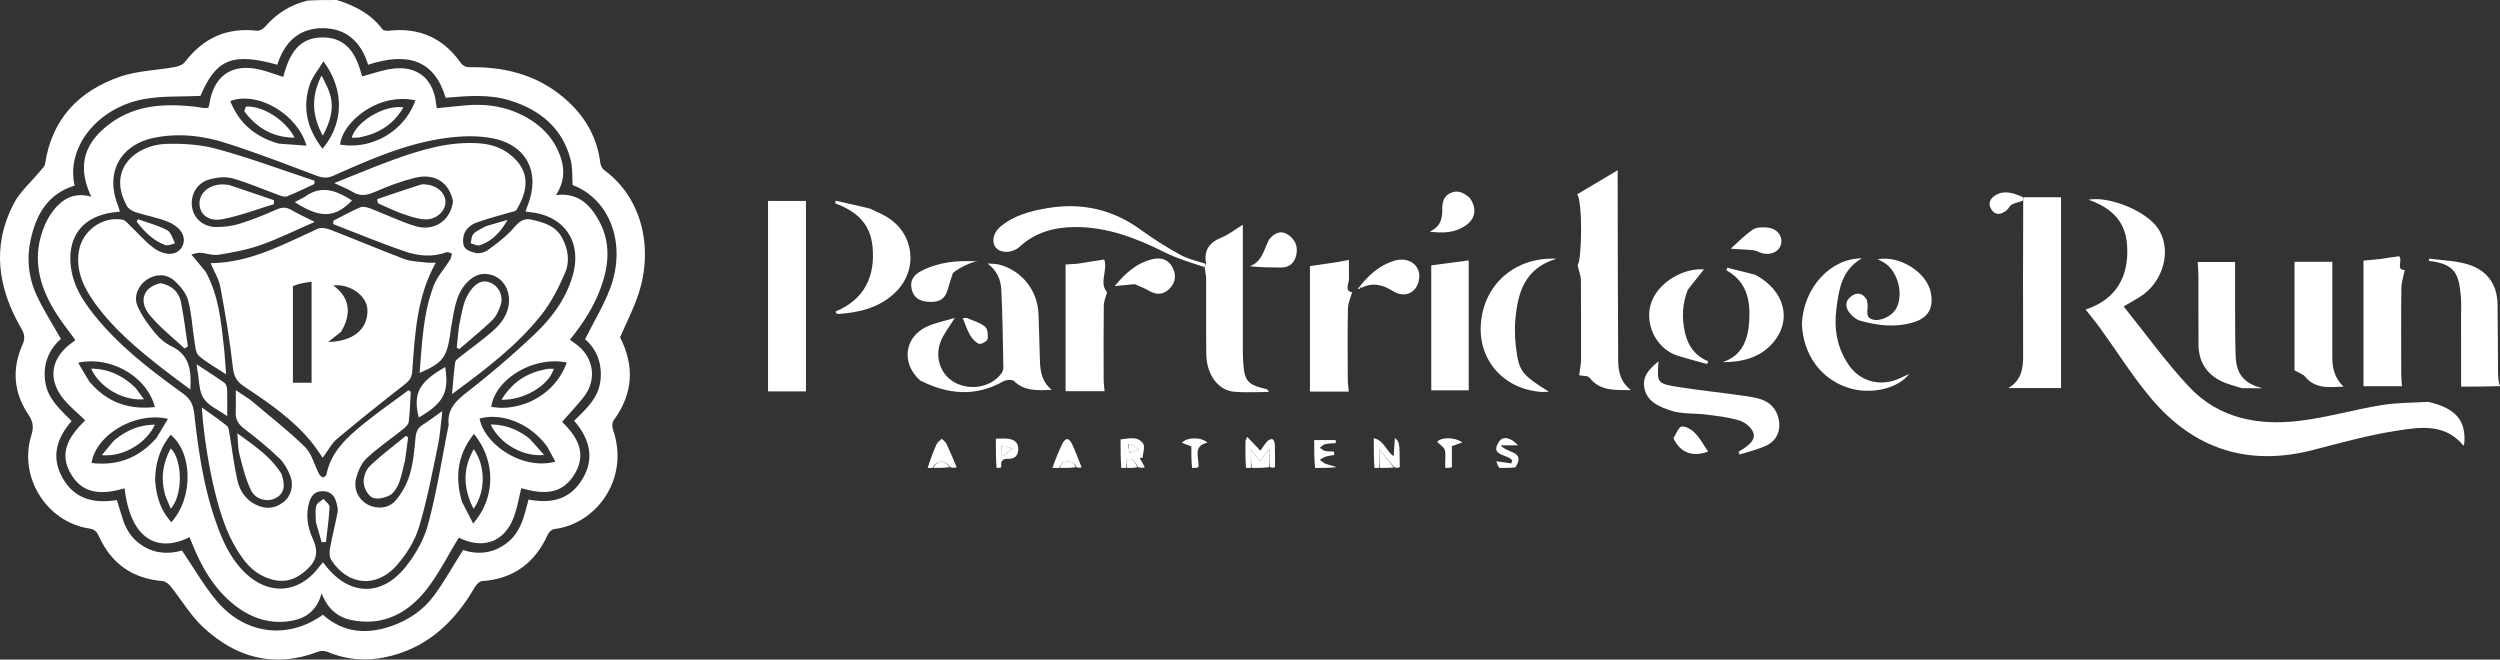
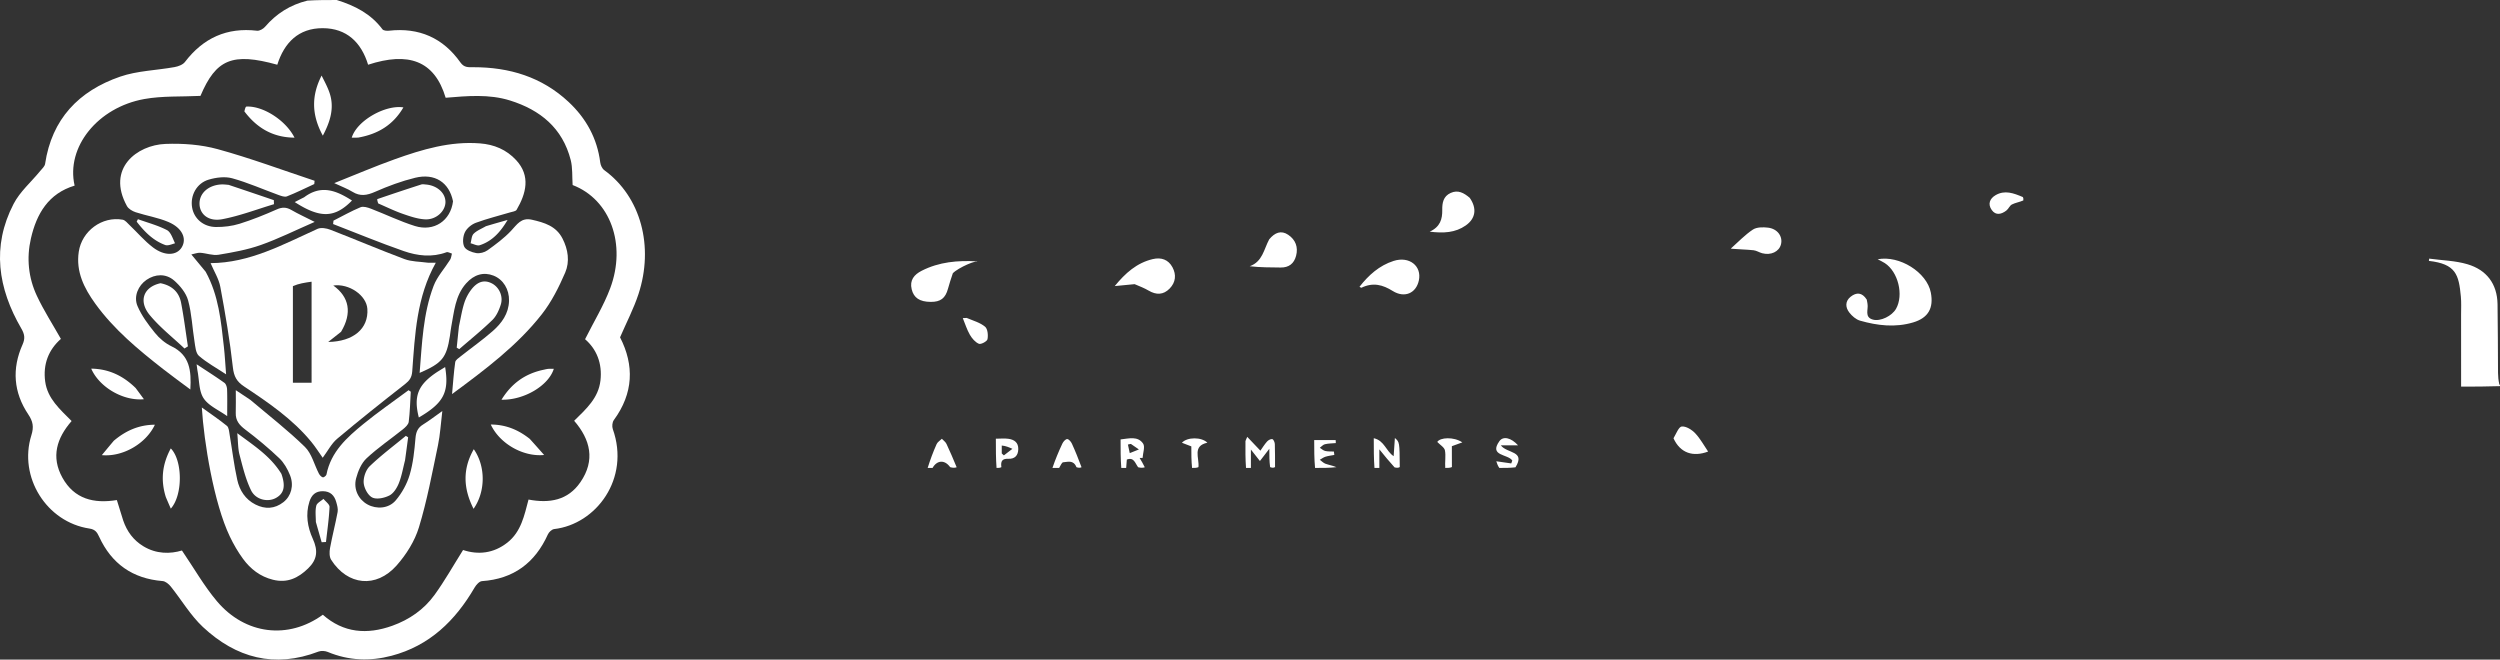
<svg xmlns="http://www.w3.org/2000/svg" width="1342.9" height="354.3">
  <rect width="100%" height="100%" fill="#333333" stroke="none" />
  <path d="M-25.298-41.247c9.911 3.069 18.436 7.495 24.559 15.72.547.735 2.335.908 3.484.778 16.177-1.828 29.087 3.838 38.44 17.078 2.009 2.844 4.33 2.527 6.914 2.524C67.44-5.166 84.925.095 99.278 13.523c9.385 8.779 15.348 19.527 16.985 32.491.185 1.463 1.012 3.295 2.149 4.123 19.791 14.406 26.748 41.103 18.391 66.595-2.569 7.837-6.452 15.243-9.894 23.219 7.706 15.043 7.22 30.04-3.348 44.458-.847 1.157-1.048 3.435-.549 4.836 9.438 26.502-8.837 51.067-31.497 53.704-1.238.144-2.805 1.603-3.362 2.837-6.919 15.326-18.422 23.95-35.418 25.12-1.418.098-3.112 2-3.973 3.476-10.356 17.759-24.177 31.252-44.64 36.63-11.598 3.048-23.006 2.611-34.196-2.05-1.466-.611-3.56-.763-5.01-.207-23.58 9.051-44.265 3.43-62.062-13.197-6.694-6.255-11.484-14.536-17.294-21.768-1.07-1.323-2.83-2.79-4.37-2.915-16.09-1.296-27.41-9.263-34.11-23.843-1.1-2.393-2.13-3.906-5.2-4.367-23.06-3.462-38.22-27.7-31.18-50.132 1.41-4.475.87-7.406-1.7-11.232-7.89-11.773-8.84-24.523-3.04-37.478 1.48-3.304 1.1-5.579-.66-8.598-12.55-21.574-16.03-44.049-4.16-66.94 3.41-6.582 9.47-11.788 14.27-17.655 1-1.217 2.45-2.476 2.66-3.869 3.59-24.124 18.14-39.192 40.3-46.837 9.24-3.189 19.51-3.368 29.27-5.145 1.98-.361 4.42-1.26 5.55-2.745 9.827-12.874 22.519-18.672 38.729-16.781 1.357.158 3.32-.977 4.298-2.115 6.063-7.054 13.46-11.776 22.765-14.062 5.209-.323 10.231-.323 15.72-.323M-139.99 238.308c2.01 5.87 5.45 10.602 10.82 13.863 7.02 4.258 14.45 4.178 20.74 2.289 6.48 9.503 11.834 18.973 18.72 27.16 15.247 18.128 38.453 20.793 56.961 7.345 11.135 9.839 23.804 10.757 37.276 5.935 9.147-3.273 17.013-8.71 22.688-16.537 5.522-7.616 10.15-15.88 15.364-24.167 8.073 2.676 16.339 1.875 23.775-3.961 7.451-5.847 9.132-14.667 11.39-23.137 11.303 2.138 21.141.439 27.859-9.32 8.124-11.802 5.372-22.914-3.353-32.998 6.534-6.409 13.056-12.237 14.132-21.626 1.061-9.269-2.136-16.909-8.266-22.187 4.777-9.55 10.047-18.132 13.509-27.391 8.762-23.432.152-47.635-20.195-55.424-.311-4.59.053-9.204-1.031-13.448-4.372-17.113-16.322-26.888-32.586-31.968-11.361-3.548-23.014-2.419-34.587-1.473C27.214-8.867 13.089-13.506-8.427-6.481c-3.657-11.974-11.46-19.606-24.402-19.629-12.988-.024-20.634 7.794-24.383 19.633-24.151-6.713-32.927-2.934-41.27 16.738-10.338.505-20.448-.059-30.138 1.68-25.06 4.497-42.19 25.828-37.46 46.518-14.08 4.233-20.44 15.125-23.48 28.407-2.41 10.499-1.37 21.02 3.19 30.75 3.7 7.908 8.48 15.311 12.92 23.176-6.62 5.845-9.69 13.574-8.44 22.884 1.25 9.253 7.99 14.959 14.2 21.237-8.02 9.205-11.12 19.245-4.97 30.381 6.38 11.545 16.93 14.092 29.27 12.067 1.1 3.614 2.1 6.919 3.4 10.947ZM1136.77 166.174c-7.15.25-14.29.25-20.92.25 0-13.104 0-25.967-.01-38.83 0-3.164.17-6.349-.12-9.49-1.09-11.947-2.73-17.552-17.18-19.208.05-.407.1-.813.16-1.22 6.86.939 13.96 1.063 20.53 3.005 10.24 3.028 16 10.448 16.19 21.435.21 12.321.16 24.645.26 36.968.02 1.987.2 3.974.7 6.15.39.19.39.69.39.94ZM463.147 210.106c-.355-4.787-.341-9.575-.298-14.362.003-.301.235-.601.957-2.336l7.064 7.427c1.121-1.576 2.212-3.389 3.599-4.936.66-.736 2-1.457 2.816-1.265.64.15 1.304 1.7 1.341 2.652.155 3.958.076 7.924.114 12.354-.718.466-1.468.466-2.643.025-.424-3.171-.424-5.902-.424-9.848l-5.051 6.577-4.85-6.164v9.876h-2.625ZM532.147 210.106c-.375-5.102-.375-10.205-.375-15.965 5.732 1.273 6.503 6.879 10.681 9.656l.663-9.773c2.52 2.214 2.52 2.214 2.625 15.616-.719.466-1.469.466-2.777.188-2.896-3.164-5.233-6.049-8.192-9.702v9.98h-2.625ZM396.147 210.106c-.375-4.974-.375-9.949-.375-15.312 4.556-.49 9.227-1.935 12.09 2.216 1.173 1.701-.104 5.091-.266 7.712l-1.591.031c.924 1.552 1.847 3.103 2.769 5.004-1.069.349-2.135.349-3.579-.02-1.71-2.349-2.257-5.532-6.069-4.134l-.354 4.503h-2.625m3.559-12.56.997 4.602 4.911-1.967c-1.392-.973-2.77-1.966-4.191-2.895-.221-.144-.636.01-1.717.26ZM292.148 210.106c1.33-4.269 2.92-8.584 4.8-12.775.51-1.154 1.86-1.936 2.82-2.889.85.909 1.97 1.682 2.48 2.749 1.91 4.012 3.62 8.12 5.47 12.553-1.01.362-2.08.362-3.49-.054-2.99-4.149-7.08-3.775-9.46.416h-2.62ZM359.172 210.106c1.495-4.38 3.308-8.798 5.343-13.112.489-1.038 1.733-2.417 2.592-2.391.886.027 2.044 1.431 2.529 2.486 1.852 4.032 3.48 8.166 5.164 12.639-.778.378-1.528.378-2.721-.013-1.641-4.103-4.755-2.792-7.152-2.64-.78.05-1.44 1.968-2.155 3.031h-3.6ZM500.232 210.106c-.46-4.962-.46-9.923-.46-14.973h11.535l.074 1.626c-1.956.178-3.955.168-5.849.61-1.006.235-1.83 1.252-2.736 1.915.955.593 1.844 1.471 2.881 1.709 1.503.346 3.113.23 4.677.31l.234 1.824c-1.599.307-3.238.485-4.783.964-1.071.332-2.014 1.078-3.013 1.638 1.008.73 1.921 1.724 3.047 2.131 1.859.674 3.855.969 5.863 1.835-3.623.411-7.316.411-11.47.411ZM599.222 210.106c-.812-1.093-1.174-2.186-1.635-3.578l8.037 1.157.564-1.525c-2.223-3.577-12.728-2.321-6.918-10.451 2.008-2.81 6.26-1.876 10.011 2.263h-9.255c3.312 4.464 13.453 2.831 7.862 11.802-2.816.332-5.516.332-8.666.332ZM329.147 210.106c-.375-4.97-.375-9.941-.375-15.7 2.379 0 4.658-.262 6.849.063 3.031.451 5.27 1.955 5.198 5.555-.071 3.537-1.997 5.308-5.307 5.174-3.152-.128-4.274 1.075-3.765 4.485-.725.423-1.475.423-2.6.423m2.795-12.033v4.256l1.144 1.04 4.574-3.524c-1.726-.782-3.452-1.564-5.718-1.772ZM570.172 210.106c-.256-3.144.385-6.378-.165-9.395-.304-1.669-2.604-2.974-4.118-4.563 1.434-2.444 8.866-2.903 13.456.236l-5.623 2.039c0 3.477 0 7.118.025 11.221-1.042.462-2.108.462-3.575.462ZM434.172 210.106c-.4-3.818-.4-7.637-.4-11.576l-5.048-1.945c2.794-3.134 10.565-3.163 13.664-.03-8.143 1.772-4.273 8.031-4.784 13.112-.899.439-1.965.439-3.432.439Z" style="stroke-width:1;fill:#fff" transform="translate(206.16 41.247)" />
-   <path d="M466.226 210.106c-.454-2.968-.454-5.935-.454-9.876l4.85 6.164 5.051-6.577c0 3.946 0 6.677.049 9.848-2.981.441-6.011.441-9.496.441ZM535.216 210.106c-.444-2.927-.444-5.854-.444-9.98 2.959 3.653 5.296 6.538 7.817 9.702-2.188.278-4.558.278-7.373.278ZM363.222 210.106c.265-1.063.925-2.981 1.705-3.031 2.397-.152 5.511-1.463 6.777 2.64-2.632.391-5.332.391-8.482.391ZM399.2 210.106c-.314-1.452-.2-2.904-.074-4.503 3.812-1.398 4.359 1.785 5.669 4.134-1.737.369-3.452.369-5.595.369ZM295.218 210.106c1.93-4.191 6.02-4.565 8.61-.416-2.76.416-5.46.416-8.61.416ZM1098.26 174.613c14.63 3.443 20.13 9.819 19.34 21.994-.02.452-.24.892-.44 1.567-9.91-12.153-23.37-9.995-35.82-8.077-15.21 2.343-30.16 6.533-45.1 10.385-34.84 8.98-63.936-.491-86.872-27.698-10.138-12.026-18.538-25.514-27.791-38.291-2.286-3.156-4.822-6.13-7.446-9.443 16.309-5.402 23.433-17.564 22.303-34.618-.811-12.246-7.642-19.814-20.776-24.407 11.252-2.037 30.836 5.971 37.234 15.224 7.93 11.471 3.214 29.203-9.931 37.226-2.772 1.692-5.616 3.266-8.384 4.87 11.955 14.83 22.679 29.872 35.2 43.23 15.912 16.975 37.113 20.922 59.303 18.225 14.77-1.797 29.24-6 43.96-8.431 8.14-1.343 16.51-1.253 25.22-1.756ZM643.109 153.183c.001-14.949.078-29.428-.079-43.904-.027-2.474-1.055-4.938-1.77-8.058 2.378-3.015 2.717-34.112-.199-38.106l21.719-12.911c0 2.225-.003 3.973.001 5.721.072 32.113.083 64.227.276 96.34.035 5.81 1.049 11.528 6.865 16.055-8.786-.09-16.568.566-22.244-6.682-.903-1.154-3.61-.895-5.57-1.307.273-1.83.635-4.253 1.001-7.148ZM880.786 64.71h20.17v102.507h-28.321c6.872-4.061 7.985-10.205 7.953-17.104-.126-27.486-.052-54.973.045-83.245.115-1.243.134-1.7.153-2.158ZM226.768 79.453v89.554h-20.37V66.697h20.37v12.756ZM288.138 163.133c-10.28-9.057-8.62-23.176 3.39-28.865 4.53-2.144 9.64-3.054 15.2-4.745-2.93 4.77-5.78 8.298-7.44 12.317-3.64 8.826-.23 18.247 7.53 22.434 8.378 4.518 19.487 2.389 24.879-4.86.645-.867 1.139-2.112 1.119-3.17-.273-13.977-.415-27.963-1.121-41.92-.27-5.333-2.348-10.335-7.424-14.03 2.141.189 4.366.069 6.411.618 12.205 3.278 20.588 13.991 21.015 26.672.28 8.316.496 16.633.758 24.949.179 5.707.944 11.214 6.347 15.586-7.813.412-14.608.798-20.319-4.707-.986-.95-4.196-.67-5.729.194-14.884 8.385-29.596 7.129-44.616-.473ZM441.738 100.318c-1.443-7.23 1.814-11.385 8.41-14.047 3.744-1.51 7.019-4.181 11.293-6.814v5.813c0 20.806-.005 41.611.011 62.417.001 1.994.08 3.991.212 5.981.646 9.741 2.429 11.773 12.165 14.02.573.132 1.104.45 1.557 1.607-6.213 0-12.462.429-18.629-.104-8.588-.741-14.808-9.275-14.944-20.122-.168-13.481-.023-26.966-.085-40.45-.009-1.777-.443-3.553-.718-5.998.218-1.212.473-1.757.728-2.303ZM372.592 100.415c5.128-.77 9.818-1.527 14.41-2.268 2.013 6.032-2.986 12.355 1.498 17.563-.571 2.245-1.712 4.718-1.746 7.205-.181 13.329-.106 26.663-.064 39.994.006 1.937.31 3.872.491 5.992h-20.957v-68.089c1.614-.105 3.772-.244 6.368-.397ZM511.849 99.596c2.38-.434 4.332-.797 6.597-1.22 0 3.42-.082 6.668.025 9.91.093 2.803-2.749 6.795 1.676 7.405-.772 2.877-2.197 5.84-2.258 8.831-.257 12.658-.135 25.324-.084 37.986.009 2.127.349 4.252.555 6.588h-20.875V101.69c4.432-.644 9.184-1.335 14.364-2.094Z" style="stroke-width:1;fill:#fff" transform="translate(206.16 41.247)" />
-   <path d="M1072.16 97.905c3.84-.594 7.26-1.076 10.4-1.519 2.14 2.371-2 7.405 3.01 7.379-.61 3.175-1.77 6.508-1.81 9.855-.2 15.323-.1 30.65-.07 45.975 0 2.132.24 4.264.38 6.61h-20.66V98.748c2.44-.215 5.38-.473 8.75-.843ZM582.777 132.424v35.983H562.65v-67.101l20.127-2.673v33.791ZM1031.54 160.478c-1.78-1.07-3.32-1.845-5.18-2.779V99.377h20.31v7.957c0 14.467 0 28.934-.01 43.401 0 5.776 1.24 11.095 6.04 15.712-8.03.293-15.55 1.385-21.16-5.969ZM998.056 167.267c-4.012-1.291-7.785-2.172-11.169-3.84-8.044-3.963-12.05-10.705-12.104-19.661-.074-12.319 0-24.639-.04-36.958-.008-2.405-.249-4.809-.39-7.333h20.084c0 9.065-.034 17.853.01 26.64.041 7.987-.009 15.979.301 23.957.386 9.949 4.718 14.756 14.472 17.248-3.59 0-7.17 0-11.164-.053ZM761.76 132.46c.905-19.143 15.394-35.052 32.201-34.929-10.877 6.222-12.309 16.566-13.668 26.961-1.407 10.769.304 20.896 6.405 30.018 6.134 9.17 17.063 12.143 27.29 7.61 1.431-.634 2.841-1.316 5.386-2.499-6.383 8.324-21.347 11.218-33.019 7.357-14.599-4.829-24.109-17.998-24.595-34.518ZM622.301 169.32c-20.355-1.227-34.239-16.708-33.035-36.126 1.343-21.658 18.552-36.605 40.729-35.466-17.229 5.042-20.895 18.358-22.175 32.795-.55 6.207-.102 12.643.895 18.814 1.493 9.245 3.992 11.648 17.13 19.83-1.303.064-2.229.11-3.544.153ZM684.399 152.961c.098.134.29.276.281.403-.794 11.096-.662 11.507 11.019 13.31 11.993 1.852 24.073 3.139 36.088 4.859 7.376 1.057 14.633 2.568 17.177 11.175 1.933 6.537-.369 12.691-6.536 15.489-4.507 2.045-9.433 3.166-14.172 4.7l-.574-1.433c.974-.62 1.967-1.213 2.918-1.866 3.13-2.15 6.552-4.936 4.918-8.8-1.138-2.691-4.507-5.312-7.416-6.195-5.676-1.724-11.705-2.393-17.633-3.156-6.41-.825-13.24-.165-19.202-2.181-5.568-1.883-12.155-4.244-13.971-11.351-1.667-6.525 2.151-10.685 6.918-14.653.208-.243.185-.301.185-.301ZM441.345 100.396c.138.468-.117 1.013-.481 1.84-7.215-2.42-14.605-4.556-21.37-7.94-15.31-7.658-30.963-13.701-48.377-13.588-10.941.071-21.003 2.835-29.342 10.375-.491.445-1.001.883-1.556 1.242-3.897 2.524-9.136 2.248-11.461-.582-2.348-2.859-1.516-7.872 2.282-11.086 7.494-6.344 16.673-8.691 26.079-10.204 18.076-2.909 34.545.842 49.477 11.701 6.698 4.87 13.763 9.305 20.996 13.338 4.104 2.288 8.884 3.362 13.753 4.904ZM261.248 70.824c3.17 1.56 6.1 2.77 8.8 4.364 14.77 8.713 17.29 28.06 5.09 40.275-8.44 8.443-19.3 11.134-30.79 11.937-.44.03-.91-.23-1.34-.407-.1-.037-.09-.304-.26-.944 15.4-6.437 21.33-18.75 19.78-34.844-1.11-11.566-7.69-18.694-20.08-23.228.1-.468.21-.935.31-1.402 6.05 1.358 12.1 2.717 18.49 4.249ZM700.463 114.409c-3.087 7.729-3.24 15.313-1.547 22.922 1.578 7.089 5.424 12.605 12.535 15.503l-.653 1.446c-5.288-1.483-10.623-2.813-15.852-4.479-12.137-3.865-18.66-18.663-13.436-30.194 4.502-9.936 16.946-16.912 27.65-16.156-2.61 3.24-5.572 6.919-8.697 10.958ZM736.7 106.344c16.007 8.567 20.045 24.595 9.267 36.804-7.046 7.982-16.59 10.119-26.798 10.148 10.804-3.601 13.672-12.4 14.289-22.178.694-10.992-1.322-21.153-12.225-27.127l.378-1.445c4.911 1.222 9.821 2.444 15.089 3.798Z" style="stroke-width:1;fill:#fff" transform="translate(206.16 41.247)" />
  <path d="M796.584 119.69c.235 1.01.3 1.674.415 2.329.525 2.97-1.809 7.11 2.882 8.409 4.096 1.135 10.277-1.996 12.428-5.793 4.216-7.437 1.153-19.919-6.07-24.582-1.204-.777-2.531-1.363-3.803-2.034 11.705-2.257 26.468 6.995 28.567 17.907 1.602 8.325-1.378 13.602-9.511 16.021-9.557 2.843-19.14 1.725-28.51-.952-2.201-.629-4.364-2.531-5.805-4.413-2.116-2.762-2.256-6.057.772-8.454 3.065-2.426 6.119-2.406 8.635 1.562ZM305.668 105.524c-1.01 3.001-1.88 5.648-2.61 8.336-1.39 5.1-3.98 7.106-9.31 7.057-5.89-.054-9.07-2.15-10.19-6.78-1.19-4.91 1.35-7.894 5.38-9.947 9.4-4.781 19.46-5.636 29.721-5.035l.159.463c.286-1.646-10.28 2.894-13.15 5.906ZM403.311 111.389c-3.651.301-6.884.639-10.675 1.035 5.695-6.975 11.835-12.465 20.439-14.498 4.546-1.074 8.359.269 10.576 4.404 2.143 3.995 1.749 8.08-1.537 11.438-3.375 3.45-7.178 3.497-11.273 1.087-2.261-1.33-4.734-2.298-7.53-3.466ZM524.117 112.793c4.882-6.242 10.634-11.422 18.313-13.88 8.406-2.69 15.231 2.7 13.563 10.486-1.48 6.909-7.707 9.602-14.035 5.662-5.297-3.298-10.475-4.81-16.844-1.727-.717-.278-.857-.41-.997-.541ZM583.319 65.019c4.013 5.722 3.144 11.141-2.132 14.839-5.608 3.93-11.876 4.246-19.372 3.336 5.688-2.591 6.817-6.786 6.745-11.652-.056-3.778.525-7.338 4.524-9.148 3.92-1.774 7.034-.092 10.235 2.625ZM475.61 87.313c2.997-3.615 6.375-5.024 10.216-2.432 3.933 2.653 5.434 6.621 4.22 11.275-1.086 4.167-3.849 6.363-8.317 6.302-5.438-.075-10.879-.018-16.587-.691 6.928-2.488 7.552-9.065 10.468-14.454ZM723.599 92.245c3.893-3.446 7.51-7.309 11.8-10.157 2.07-1.374 5.471-1.369 8.159-1.051 5.115.607 8.041 4.787 6.941 9.016-1.01 3.886-5.401 5.987-10.088 4.728-1.593-.428-3.082-1.445-4.679-1.612-3.796-.398-7.629-.45-11.814-.804-.367-.163-.319-.12-.319-.12ZM692.779 194.173c1.465-2.501 2.82-6.195 4.464-6.328 2.335-.19 5.407 1.746 7.219 3.665 2.777 2.945 4.749 6.649 6.904 9.798-8.04 3.043-14.971.855-18.587-7.135ZM880.422 64.598c.345.57.326 1.027.261 1.825-2.086.915-4.263 1.216-6.113 2.159-1.23.626-1.836 2.374-2.995 3.262-2.62 2.008-5.638 2.825-7.852-.289-2.233-3.142-1.114-6.123 2.09-7.983 4.871-2.829 9.602-1.106 14.609 1.026ZM313.101 129.532c3.604 1.514 7.251 2.515 9.886 4.723 1.413 1.184 1.72 4.57 1.292 6.716-.233 1.164-3.512 2.909-4.608 2.451-1.968-.821-3.715-2.879-4.848-4.83-1.587-2.733-2.527-5.84-3.815-8.962.24-.015.976-.062 2.093-.098Z" style="stroke-width:1;fill:#fff" transform="translate(206.16 41.247)" />
-   <path d="M524.736 113.394c-.395.385-.989.564-1.584.743.167-.333.334-.665.733-1.17.372-.043.512.089.851.427ZM719.376 103.706c-.163-.129-.187-.352-.211-.575.117.16.233.32.211.575ZM684.441 153.013c.247-.012.474-.018.701-.024a.693.693 0 0 1-.581.116c-.162-.144-.139-.086-.12-.092ZM723.529 92.178c-.028.12-.034.263.015.237.055-.17.007-.213-.015-.237ZM400.084 197.429c.703-.133 1.118-.287 1.339-.143 1.421.929 2.799 1.922 4.191 2.895l-4.911 1.967c-.332-1.534-.664-3.068-.619-4.719ZM332.212 197.786c1.996.495 3.722 1.277 5.448 2.059l-4.574 3.524-1.144-1.04c0-1.419 0-2.838.27-4.543ZM119.129 104.491c-3.132 14.059-10.197 25.629-19.14 36.701 1.254.936 2.38 1.781 3.511 2.62 9.149 6.788 11.083 18.734 4.182 27.775-3.615 4.736-7.779 9.052-11.905 13.799 7.498 7.345 13.943 16.466 6.426 28.482-7.012 11.209-17.622 10.146-28.344 7.123-1.278 5.117-2.117 10.234-3.839 15.034-4.857 13.542-16.054 17.946-29.138 11.811-.578-.271-1.192-.466-.594-.236-6.236 10.045-11.275 20.511-18.473 29.187-9.805 11.818-22.797 18.275-38.927 15.072-7.54-1.498-12.923-5.834-16.309-14.412-2.734 10.194-9.514 13.945-17.836 15.031-11.389 1.487-21.346-2.406-30.034-9.609-9.456-7.841-15.64-18.043-20.419-29.188-.91-2.118-1.76-4.26-2.65-6.404-16.34 8.233-31.55 2.168-34.86-26.231-11.39 3.256-22.45 3.865-29.15-8.276-6.4-11.609-.04-20.314 8.01-28.233-3.69-3.526-7.38-6.612-10.55-10.159-9.98-11.163-8.4-23.285 3.93-31.89.4-.281.75-.634 1.28-1.087-3.54-4.921-7.27-9.567-10.42-14.579-8.8-13.995-12.87-28.836-6.78-45.089 1.05-2.78 2.37-5.535 4.04-7.982 5.13-7.541 11.78-12.118 21.75-9.327-7.57-15.992-4.24-28.565 9.81-39.082 14.13-10.576 30.19-11.083 46.75-9.164 1.15.134 2.292.416 3.449.538.82.086 1.657.016 2.759.016.177-.484.499-1.047.585-1.643C-91.464-.79-81.295-7.646-65.746-3.644-61.918-2.659-58.195-1.27-54 .069c2.989-11.343 7.766-21.315 21.427-21.194 13.402.119 18.033 10.017 20.905 20.913C-6.002-1.68-.805-3.574 4.55-4.307 17.945-6.14 26.709 1.1 28.087 14.531c.065.642.208 1.277.386 2.341 5.505-.536 10.892-1.129 16.292-1.573 11.024-.905 21.564.856 31.329 6.22 8.597 4.721 15.119 11.392 18.563 20.751 2.598 7.059 2.527 13.983-2.178 21.266 11.75-1.367 18.144 4.933 22.915 13.458 4.742 8.474 5.806 17.59 3.735 27.497m-84.286 82.455c-.869-8.117 3.641-12.692 9.712-17.41a505.17 505.17 0 0 0 35.636-30.468c9.624-9.031 17.69-19.5 21.361-32.605 4.921-17.574-4.29-31.465-22.247-33.669-.953-.117-1.904-.244-3.172-.407.412-1.182.696-2.104 1.051-2.997 7.096-17.831-.218-32.888-19.205-36.43-9.067-1.691-18.958-1.044-28.157.476-19.974 3.3-38.469 11.528-56.86 19.695-3.435 1.526-6.038 1.137-9.356-.112-16.008-6.027-31.995-12.176-48.275-17.393-12.423-3.981-25.351-5.509-38.431-2.913-18.32 3.636-26.54 18.449-19.91 35.821.46 1.206.8 2.458 1.27 3.895-1.31.149-2.29.251-3.27.374-16.96 2.135-25.48 13.416-22.91 30.403 1.3 8.659 5.6 15.957 10.81 22.741 13.66 17.789 31.29 31.231 49.26 44.188 4.18 3.011 5.54 6.362 6.06 11.086 2.32 20.842 5.38 41.561 12.847 61.332 3.377 8.941 7.61 17.416 14.667 24.103 12.75 12.085 28.662 10.798 39.282-3.08.682-.892 1.429-1.735 2.301-2.789.63.785 1.031 1.269 1.417 1.765 12.376 15.923 29.583 16.931 42.441 1.369 5.576-6.748 10.335-15.078 12.6-23.463 4.664-17.267 7.4-35.055 11.078-53.512m7.155 41.359 5.983 11.65c12.189-13.881 12.224-33.665.442-48.102-8.649 10.812-10.416 22.721-6.425 36.452m-164.078-34.351c1.98-3.306 3.97-6.612 6.11-10.195-17.51-4.105-38.76 8.604-41.01 23.704 13.74 1.625 25.26-2.539 34.9-13.509M78.394 174.64c9.438-4.365 16.163-11.201 19.926-21.132-17.594-3.67-38.325 8.597-40.617 23.758 6.911 1.245 13.532.293 20.691-2.626M-.53 32.703c8.298-4.498 14.165-11.045 17.552-20.036-20.726-4.498-39.566 12.469-40.473 23.795 7.777 1.153 15.198.147 22.921-3.759m88.311 166.006c-8.788-12.182-23.835-18.454-36.339-15.147 2.651 13.947 22.975 27.926 40.707 23.182-1.349-2.546-2.646-4.995-4.368-8.035m-246.021-35.117c9.2 11.04 20.92 15.416 35.25 13.806-4.05-16.241-23.62-27.611-41.18-23.795 1.91 3.276 3.7 6.347 5.93 9.989M-56.286 35.926l14.766 1.078c-4.988-17.27-26.742-29.494-40.94-23.942 4.726 11.764 13.215 19.254 26.174 22.864m-66.554 180.276c.48 8.565 2.7 16.426 8.71 23.042 11.86-13.032 11.49-37.294-.34-46.926-5.46 6.694-8.09 14.403-8.37 23.884m90.397-224.52c-2.541 4.284-5.971 8.283-7.454 12.907-3.972 12.385-1.054 23.677 6.968 34.034 11.548-13.635 11.81-31.824.486-46.941Z" style="stroke-width:1;fill:#fff" transform="translate(206.16 41.247)" />
  <path d="M23.757 99.876c1.52.003 2.619.003 4.175.003-10.339 18.479-11.178 38.513-12.657 58.367-.24 3.211-1.416 4.923-3.858 6.829-12.299 9.601-24.521 19.314-36.456 29.361-3.091 2.602-5.05 6.549-7.776 10.209-2.002-2.811-3.9-5.841-6.153-8.578-10.086-12.251-23.061-21.074-36.097-29.735-3.931-2.612-5.464-5.345-6.006-10.242-1.606-14.495-4.082-28.91-6.747-43.258-.797-4.292-3.334-8.26-5.225-12.735 20.997-.099 38.945-10.049 57.456-18.414 1.861-.841 4.788-.331 6.864.472 13.309 5.153 26.444 10.757 39.806 15.763 3.795 1.422 8.152 1.345 12.674 1.958m-72.586 12.58v51.881h10.04V110.07c-3.665.52-6.848.971-10.04 2.386m25.871 24.525-6.915 5.465c13.545-.23 21.723-7.125 21.051-17.749-.464-7.322-9.884-13.793-18.313-12.579 8.603 6.166 10.231 14.755 4.177 24.863Z" style="stroke-width:1;fill:#fff" transform="translate(206.16 41.247)" />
-   <path d="M-71.668 173.551c10.027 8.492 20.18 16.345 29.294 25.26 3.662 3.582 5.005 9.515 7.502 14.327.438.846 1.263 1.756 2.104 2.024.474.151 1.84-.853 1.966-1.501 2.378-12.209 10.997-19.932 19.916-27.219 7.79-6.364 16.102-12.088 24.184-18.095l1.19.812c-.321 5.408-.43 10.843-1.101 16.207-.183 1.467-1.855 2.969-3.182 4.035-6.486 5.208-13.443 9.894-19.487 15.561-2.794 2.621-4.573 6.877-5.586 10.715-1.549 5.867 1.307 11.395 6.1 14.041 4.78 2.638 11.359 2.315 15.168-2.175 3.324-3.918 6.038-8.816 7.5-13.733 1.878-6.315 2.547-13.054 3.114-19.664.285-3.328 1.193-5.581 4.038-7.336 3.23-1.991 6.24-4.339 10.381-7.262-.837 6.842-1.141 12.728-2.337 18.426-3.101 14.777-5.846 29.7-10.244 44.103-2.252 7.375-6.803 14.594-11.966 20.421-10.994 12.409-26.34 10.757-35.159-3.041-1.023-1.6-.977-4.275-.608-6.303 1.183-6.493 2.88-12.893 4.083-19.384.314-1.692-.263-3.636-.755-5.373-.996-3.517-3.114-5.722-7.112-5.792-4.01-.069-6.144 2.058-7.272 5.571-2.214 6.896-1.013 13.797 1.79 19.966 2.882 6.345 2.485 11.098-2.507 15.939-5.397 5.235-11.244 7.994-18.919 6.074-6.844-1.711-12.016-5.742-16.034-11.207-2.741-3.729-5.094-7.822-7.098-12.002-8.594-17.935-13.928-50.906-15.043-69.311 4.827 3.477 9.315 6.483 13.485 9.878 1.015.825 1.148 2.905 1.411 4.454 1.39 8.185 2.354 16.459 4.141 24.553 1.242 5.626 4.315 10.487 9.776 13.24 5.22 2.632 10.323 2.367 14.989-1.253 4.183-3.246 5.795-8.926 3.587-14.469-1.321-3.314-3.237-6.727-5.786-9.147-5.78-5.487-11.934-10.629-18.303-15.424-3.192-2.403-5.2-4.844-5.077-8.915.115-3.789.025-7.585.025-12.215 2.71 1.797 5.125 3.399 7.832 5.214ZM-95.672 104.744c7.019 12.77 8.224 26.582 9.774 40.296.519 4.59.752 9.211 1.193 14.796-5.416-3.577-10.425-6.283-14.605-9.935-1.72-1.506-1.94-5.003-2.37-7.67-1.19-7.377-1.48-14.976-3.44-22.124-1.1-3.976-4.28-7.853-7.49-10.657-4.48-3.901-10.22-3.53-14.86-.368-4.35 2.966-7.06 8.853-4.83 14.076 2.21 5.193 5.76 9.945 9.35 14.381 2.35 2.913 5.5 5.601 8.86 7.208 9.88 4.725 10.78 13.132 10.17 23.221-5.09-3.806-9.89-7.267-14.54-10.907-13.41-10.476-26.51-21.308-36.56-35.244-5.95-8.25-10.42-17.086-8.84-27.792 1.64-11.165 12.52-19.235 23.59-17.256 1.36.244 2.56 1.812 3.7 2.902 4.2 4.002 8.01 8.505 12.59 11.993 6.33 4.814 12.8 4.407 15.48-.106 2.78-4.689.22-10.385-7.19-13.554-5.58-2.387-11.76-3.344-17.58-5.24-1.77-.577-3.87-1.799-4.71-3.333-11.13-20.259 5.47-32.777 20.67-33.367 9.35-.362 19.129.352 28.101 2.818 17.572 4.829 34.714 11.222 52.034 16.968l-.172 1.769c-4.879 2.245-9.693 4.656-14.684 6.618-1.251.492-3.146-.246-4.615-.778-8.263-2.994-16.346-6.609-24.787-8.937-3.888-1.072-8.675-.451-12.657.735-6.5 1.937-9.97 8.566-8.88 14.957 1 5.924 5.999 10.396 12.768 10.479 4.248.051 8.683-.482 12.726-1.742 6.805-2.122 13.462-4.811 19.985-7.706 2.931-1.302 5.186-1.24 7.876.326 3.543 2.062 7.3 3.757 12.494 6.383-10.504 4.572-19.523 9.087-28.962 12.415-7.287 2.569-15.047 3.969-22.705 5.233-3.121.515-6.518-.844-9.809-1.067-1.433-.097-2.903.521-4.783.899 3.09 3.697 5.308 6.345 7.708 9.31ZM37.178 66.851c-2.073-10.147-9.791-15.174-20.315-12.61-7.374 1.797-14.608 4.495-21.567 7.558-4.333 1.906-7.956 2.562-12.114-.006-2.662-1.643-5.666-2.732-9.803-4.673 11.535-4.58 21.922-9.044 32.548-12.839 14.759-5.273 29.758-9.761 45.757-8.503 7.56.594 14.145 3.297 19.423 9.005 7.876 8.519 5.314 17.956.239 26.659-.487.836-2.21 1.013-3.397 1.368-6.174 1.849-12.461 3.385-18.492 5.616-2.325.86-4.828 2.903-5.882 5.072-1.081 2.222-1.391 5.704-.353 7.8.893 1.802 4.062 2.99 6.408 3.4 1.919.334 4.487-.351 6.102-1.51 4.425-3.176 8.874-6.485 12.6-10.418 3.217-3.396 5.411-7.315 11.245-5.981 6.691 1.53 12.938 3.385 16.375 10.024 3.063 5.918 4.028 12.475 1.481 18.377-3.381 7.84-7.342 15.735-12.58 22.408-13.139 16.74-30.058 29.468-48.19 42.833.599-6.516.933-11.865 1.701-17.151.167-1.151 1.783-2.202 2.9-3.086 5.737-4.543 11.748-8.768 17.237-13.59 4.809-4.225 8.577-9.35 8.762-16.227.166-6.189-3.099-11.495-8.32-13.563-5.245-2.077-10.468-.66-14.77 4.214-5.855 6.634-6.391 15.141-7.955 23.267-.313 1.631-.455 3.294-.71 4.937-1.819 11.728-4.159 14.61-16.269 19.833 1.293-15.866 1.834-31.751 7.489-46.68 1.933-5.105 5.951-9.409 8.907-14.146.576-.924.647-2.162.951-3.255-.979-.269-2.137-1.021-2.909-.734-7.782 2.894-15.603 1.946-23.015-.632-12.771-4.442-25.28-9.633-37.9-14.509l.208-1.834c4.818-2.444 9.538-5.122 14.512-7.19 1.509-.627 3.845.102 5.587.771 7.909 3.037 15.581 6.788 23.643 9.31 10.23 3.201 19.196-2.822 20.466-13.315Z" style="stroke-width:1;fill:#fff" transform="translate(206.16 41.247)" />
+   <path d="M-71.668 173.551c10.027 8.492 20.18 16.345 29.294 25.26 3.662 3.582 5.005 9.515 7.502 14.327.438.846 1.263 1.756 2.104 2.024.474.151 1.84-.853 1.966-1.501 2.378-12.209 10.997-19.932 19.916-27.219 7.79-6.364 16.102-12.088 24.184-18.095l1.19.812c-.321 5.408-.43 10.843-1.101 16.207-.183 1.467-1.855 2.969-3.182 4.035-6.486 5.208-13.443 9.894-19.487 15.561-2.794 2.621-4.573 6.877-5.586 10.715-1.549 5.867 1.307 11.395 6.1 14.041 4.78 2.638 11.359 2.315 15.168-2.175 3.324-3.918 6.038-8.816 7.5-13.733 1.878-6.315 2.547-13.054 3.114-19.664.285-3.328 1.193-5.581 4.038-7.336 3.23-1.991 6.24-4.339 10.381-7.262-.837 6.842-1.141 12.728-2.337 18.426-3.101 14.777-5.846 29.7-10.244 44.103-2.252 7.375-6.803 14.594-11.966 20.421-10.994 12.409-26.34 10.757-35.159-3.041-1.023-1.6-.977-4.275-.608-6.303 1.183-6.493 2.88-12.893 4.083-19.384.314-1.692-.263-3.636-.755-5.373-.996-3.517-3.114-5.722-7.112-5.792-4.01-.069-6.144 2.058-7.272 5.571-2.214 6.896-1.013 13.797 1.79 19.966 2.882 6.345 2.485 11.098-2.507 15.939-5.397 5.235-11.244 7.994-18.919 6.074-6.844-1.711-12.016-5.742-16.034-11.207-2.741-3.729-5.094-7.822-7.098-12.002-8.594-17.935-13.928-50.906-15.043-69.311 4.827 3.477 9.315 6.483 13.485 9.878 1.015.825 1.148 2.905 1.411 4.454 1.39 8.185 2.354 16.459 4.141 24.553 1.242 5.626 4.315 10.487 9.776 13.24 5.22 2.632 10.323 2.367 14.989-1.253 4.183-3.246 5.795-8.926 3.587-14.469-1.321-3.314-3.237-6.727-5.786-9.147-5.78-5.487-11.934-10.629-18.303-15.424-3.192-2.403-5.2-4.844-5.077-8.915.115-3.789.025-7.585.025-12.215 2.71 1.797 5.125 3.399 7.832 5.214M-95.672 104.744c7.019 12.77 8.224 26.582 9.774 40.296.519 4.59.752 9.211 1.193 14.796-5.416-3.577-10.425-6.283-14.605-9.935-1.72-1.506-1.94-5.003-2.37-7.67-1.19-7.377-1.48-14.976-3.44-22.124-1.1-3.976-4.28-7.853-7.49-10.657-4.48-3.901-10.22-3.53-14.86-.368-4.35 2.966-7.06 8.853-4.83 14.076 2.21 5.193 5.76 9.945 9.35 14.381 2.35 2.913 5.5 5.601 8.86 7.208 9.88 4.725 10.78 13.132 10.17 23.221-5.09-3.806-9.89-7.267-14.54-10.907-13.41-10.476-26.51-21.308-36.56-35.244-5.95-8.25-10.42-17.086-8.84-27.792 1.64-11.165 12.52-19.235 23.59-17.256 1.36.244 2.56 1.812 3.7 2.902 4.2 4.002 8.01 8.505 12.59 11.993 6.33 4.814 12.8 4.407 15.48-.106 2.78-4.689.22-10.385-7.19-13.554-5.58-2.387-11.76-3.344-17.58-5.24-1.77-.577-3.87-1.799-4.71-3.333-11.13-20.259 5.47-32.777 20.67-33.367 9.35-.362 19.129.352 28.101 2.818 17.572 4.829 34.714 11.222 52.034 16.968l-.172 1.769c-4.879 2.245-9.693 4.656-14.684 6.618-1.251.492-3.146-.246-4.615-.778-8.263-2.994-16.346-6.609-24.787-8.937-3.888-1.072-8.675-.451-12.657.735-6.5 1.937-9.97 8.566-8.88 14.957 1 5.924 5.999 10.396 12.768 10.479 4.248.051 8.683-.482 12.726-1.742 6.805-2.122 13.462-4.811 19.985-7.706 2.931-1.302 5.186-1.24 7.876.326 3.543 2.062 7.3 3.757 12.494 6.383-10.504 4.572-19.523 9.087-28.962 12.415-7.287 2.569-15.047 3.969-22.705 5.233-3.121.515-6.518-.844-9.809-1.067-1.433-.097-2.903.521-4.783.899 3.09 3.697 5.308 6.345 7.708 9.31ZM37.178 66.851c-2.073-10.147-9.791-15.174-20.315-12.61-7.374 1.797-14.608 4.495-21.567 7.558-4.333 1.906-7.956 2.562-12.114-.006-2.662-1.643-5.666-2.732-9.803-4.673 11.535-4.58 21.922-9.044 32.548-12.839 14.759-5.273 29.758-9.761 45.757-8.503 7.56.594 14.145 3.297 19.423 9.005 7.876 8.519 5.314 17.956.239 26.659-.487.836-2.21 1.013-3.397 1.368-6.174 1.849-12.461 3.385-18.492 5.616-2.325.86-4.828 2.903-5.882 5.072-1.081 2.222-1.391 5.704-.353 7.8.893 1.802 4.062 2.99 6.408 3.4 1.919.334 4.487-.351 6.102-1.51 4.425-3.176 8.874-6.485 12.6-10.418 3.217-3.396 5.411-7.315 11.245-5.981 6.691 1.53 12.938 3.385 16.375 10.024 3.063 5.918 4.028 12.475 1.481 18.377-3.381 7.84-7.342 15.735-12.58 22.408-13.139 16.74-30.058 29.468-48.19 42.833.599-6.516.933-11.865 1.701-17.151.167-1.151 1.783-2.202 2.9-3.086 5.737-4.543 11.748-8.768 17.237-13.59 4.809-4.225 8.577-9.35 8.762-16.227.166-6.189-3.099-11.495-8.32-13.563-5.245-2.077-10.468-.66-14.77 4.214-5.855 6.634-6.391 15.141-7.955 23.267-.313 1.631-.455 3.294-.71 4.937-1.819 11.728-4.159 14.61-16.269 19.833 1.293-15.866 1.834-31.751 7.489-46.68 1.933-5.105 5.951-9.409 8.907-14.146.576-.924.647-2.162.951-3.255-.979-.269-2.137-1.021-2.909-.734-7.782 2.894-15.603 1.946-23.015-.632-12.771-4.442-25.28-9.633-37.9-14.509l.208-1.834c4.818-2.444 9.538-5.122 14.512-7.19 1.509-.627 3.845.102 5.587.771 7.909 3.037 15.581 6.788 23.643 9.31 10.23 3.201 19.196-2.822 20.466-13.315Z" style="stroke-width:1;fill:#fff" transform="translate(206.16 41.247)" />
  <path d="M-54.997 213.29c2.344 6.707 1.39 10.558-2.962 12.957-4.285 2.361-10.803 1.057-13.338-4.113-2.928-5.974-4.497-12.666-6.205-19.164-.871-3.311-.754-6.881-1.198-11.531 9.026 6.748 17.845 12.327 23.703 21.851ZM40.357 134.108c.969-4.483 1.611-8.613 2.858-12.552a23.899 23.899 0 0 1 3.904-7.403c2.739-3.487 6.263-5.549 10.878-3.2 3.95 2.01 6.286 6.917 4.825 11.475-.941 2.934-2.334 6.108-4.478 8.195-5.661 5.51-11.841 10.486-17.815 15.674l-1.361-.788c.373-3.656.746-7.311 1.189-11.401ZM-83.345 58.052a4121.389 4121.389 0 0 1 24.277 8.214l.075 2.174c-9.245 2.766-18.351 6.272-27.782 8.059-7.24 1.372-11.867-2.508-12.197-7.794-.368-5.925 4.561-10.521 11.733-10.881 1.155-.058 2.32.091 3.894.228ZM-119.93 110.886c6.2 1.227 9.95 4.808 11.05 10.531 1.49 7.742 2.46 15.583 3.66 23.382-.61.383-1.22.767-1.84 1.151-6.3-5.97-13.28-11.39-18.74-18.057-6.12-7.484-3.19-15.056 5.87-17.007ZM11.417 205.994c-1.135 4.427-1.823 8.577-3.361 12.384-1.013 2.507-2.808 5.387-5.052 6.529-2.668 1.358-6.793 2.258-9.177 1.091-2.361-1.157-4.426-5.058-4.626-7.895-.206-2.947 1.16-6.914 3.272-8.943 6.069-5.831 12.862-10.908 19.371-16.281l1.239.763c-.527 3.976-1.054 7.953-1.666 12.352ZM-2.976 68.043c-.388-.92-.66-2.282-.485-2.342a1261.513 1261.513 0 0 1 23.533-7.831c.752-.242 1.657-.075 2.483-.009 6.014.479 10.531 4.48 10.566 9.331.037 4.919-4.966 9.698-10.944 9.39-4.036-.208-8.089-1.607-11.966-2.956-4.385-1.524-8.583-3.588-13.187-5.583ZM-100.09 157.839c-.15-1.013-.23-1.65-.46-3.42 5.473 3.613 10.29 6.657 14.92 9.962.881.629 1.396 2.277 1.441 3.478.167 4.469.067 8.947.067 14.421-4.555-3.272-9.964-5.518-12.659-9.57-2.559-3.85-2.279-9.588-3.309-14.871ZM28.843 158.448c1.551-.959 2.799-1.724 4.109-2.529 2.215 13.568-.802 19.296-14.134 27.096-2.922-11.551-.488-17.654 10.025-24.567ZM-42.781 64.718c9.356-7.044 17.583-3.413 25.696 1.747-9.196 9.407-17.023 9.695-30.755.84a290.536 290.536 0 0 1 5.059-2.587ZM-36.484 239.119c-.045-3.214-.43-6.117.238-8.753.368-1.45 2.507-2.452 3.847-3.656 1.145 1.455 3.321 2.958 3.257 4.357-.287 6.291-1.211 12.552-1.905 18.824l-2.327.133c-1.004-3.494-2.008-6.988-3.11-10.905ZM54.84 80.266c4.114-1.242 7.887-2.309 11.661-3.375-3.69 6.266-8.155 11.398-14.974 13.586-1.383.444-3.263-.661-4.914-1.053.504-1.736.512-3.963 1.629-5.094 1.678-1.699 4.134-2.63 6.598-4.064ZM-112.15 89.432c-1.91.575-3.86 1.454-5.28.928-6.55-2.412-11.19-7.221-15.31-12.54.22-.442.45-.884.67-1.326 5.22 1.877 10.67 3.313 15.55 5.838 2.13 1.097 3.09 4.437 4.37 7.1ZM48.341 200.05c6.422 9.158 6.382 22.771-.125 32.021-5.486-10.86-6.006-21.298.125-32.021ZM-145.04 195.521c6.51-5.514 13.58-8.577 22.08-8.631-4.72 10.107-17.21 17.425-28.5 16.342 2.27-2.744 4.22-5.101 6.42-7.711ZM85.023 157.547c1.363-.28 2.327-.554 3.308-.653.977-.099 1.972-.022 2.985-.022-2.753 8.946-15.913 16.89-28.094 16.588 5.201-8.408 12.122-13.665 21.801-15.913ZM-13.805 32.672c-1.385.038-2.378.038-3.422.038 2.877-9.388 18.342-17.796 27.755-16.261C5.013 25.88-3.128 30.794-13.805 32.672ZM78.397 194.485c2.616 2.889 4.962 5.542 7.724 8.665-11.46 1.111-23.966-6.226-28.651-16.361 7.961.032 14.657 2.731 20.927 7.696ZM-133.27 167.215a827.83 827.83 0 0 1 4.41 5.975c-11.06 1.09-23.98-6.452-28.3-16.419 9.43.131 17.11 3.81 23.89 10.444ZM-74.881 18.599c.234-1.111.614-2.565 1.07-2.59 8.904-.473 21.195 7.373 25.851 16.686-11.507-.095-20.066-5.052-26.921-14.096ZM-117.08 225.776c-2.93-9.328-1.86-17.799 2.66-26.152 6.34 6.393 6.6 24.936.01 32.348-.92-2.097-1.73-3.957-2.67-6.196ZM-33.404-.656c1.892 3.841 4.169 7.812 5.016 12.068 1.358 6.819-.673 13.243-4.359 20.207-6.141-11.261-6.14-21.567-.657-32.275Z" style="stroke-width:1;fill:#fff" transform="translate(206.16 41.247)" />
</svg>